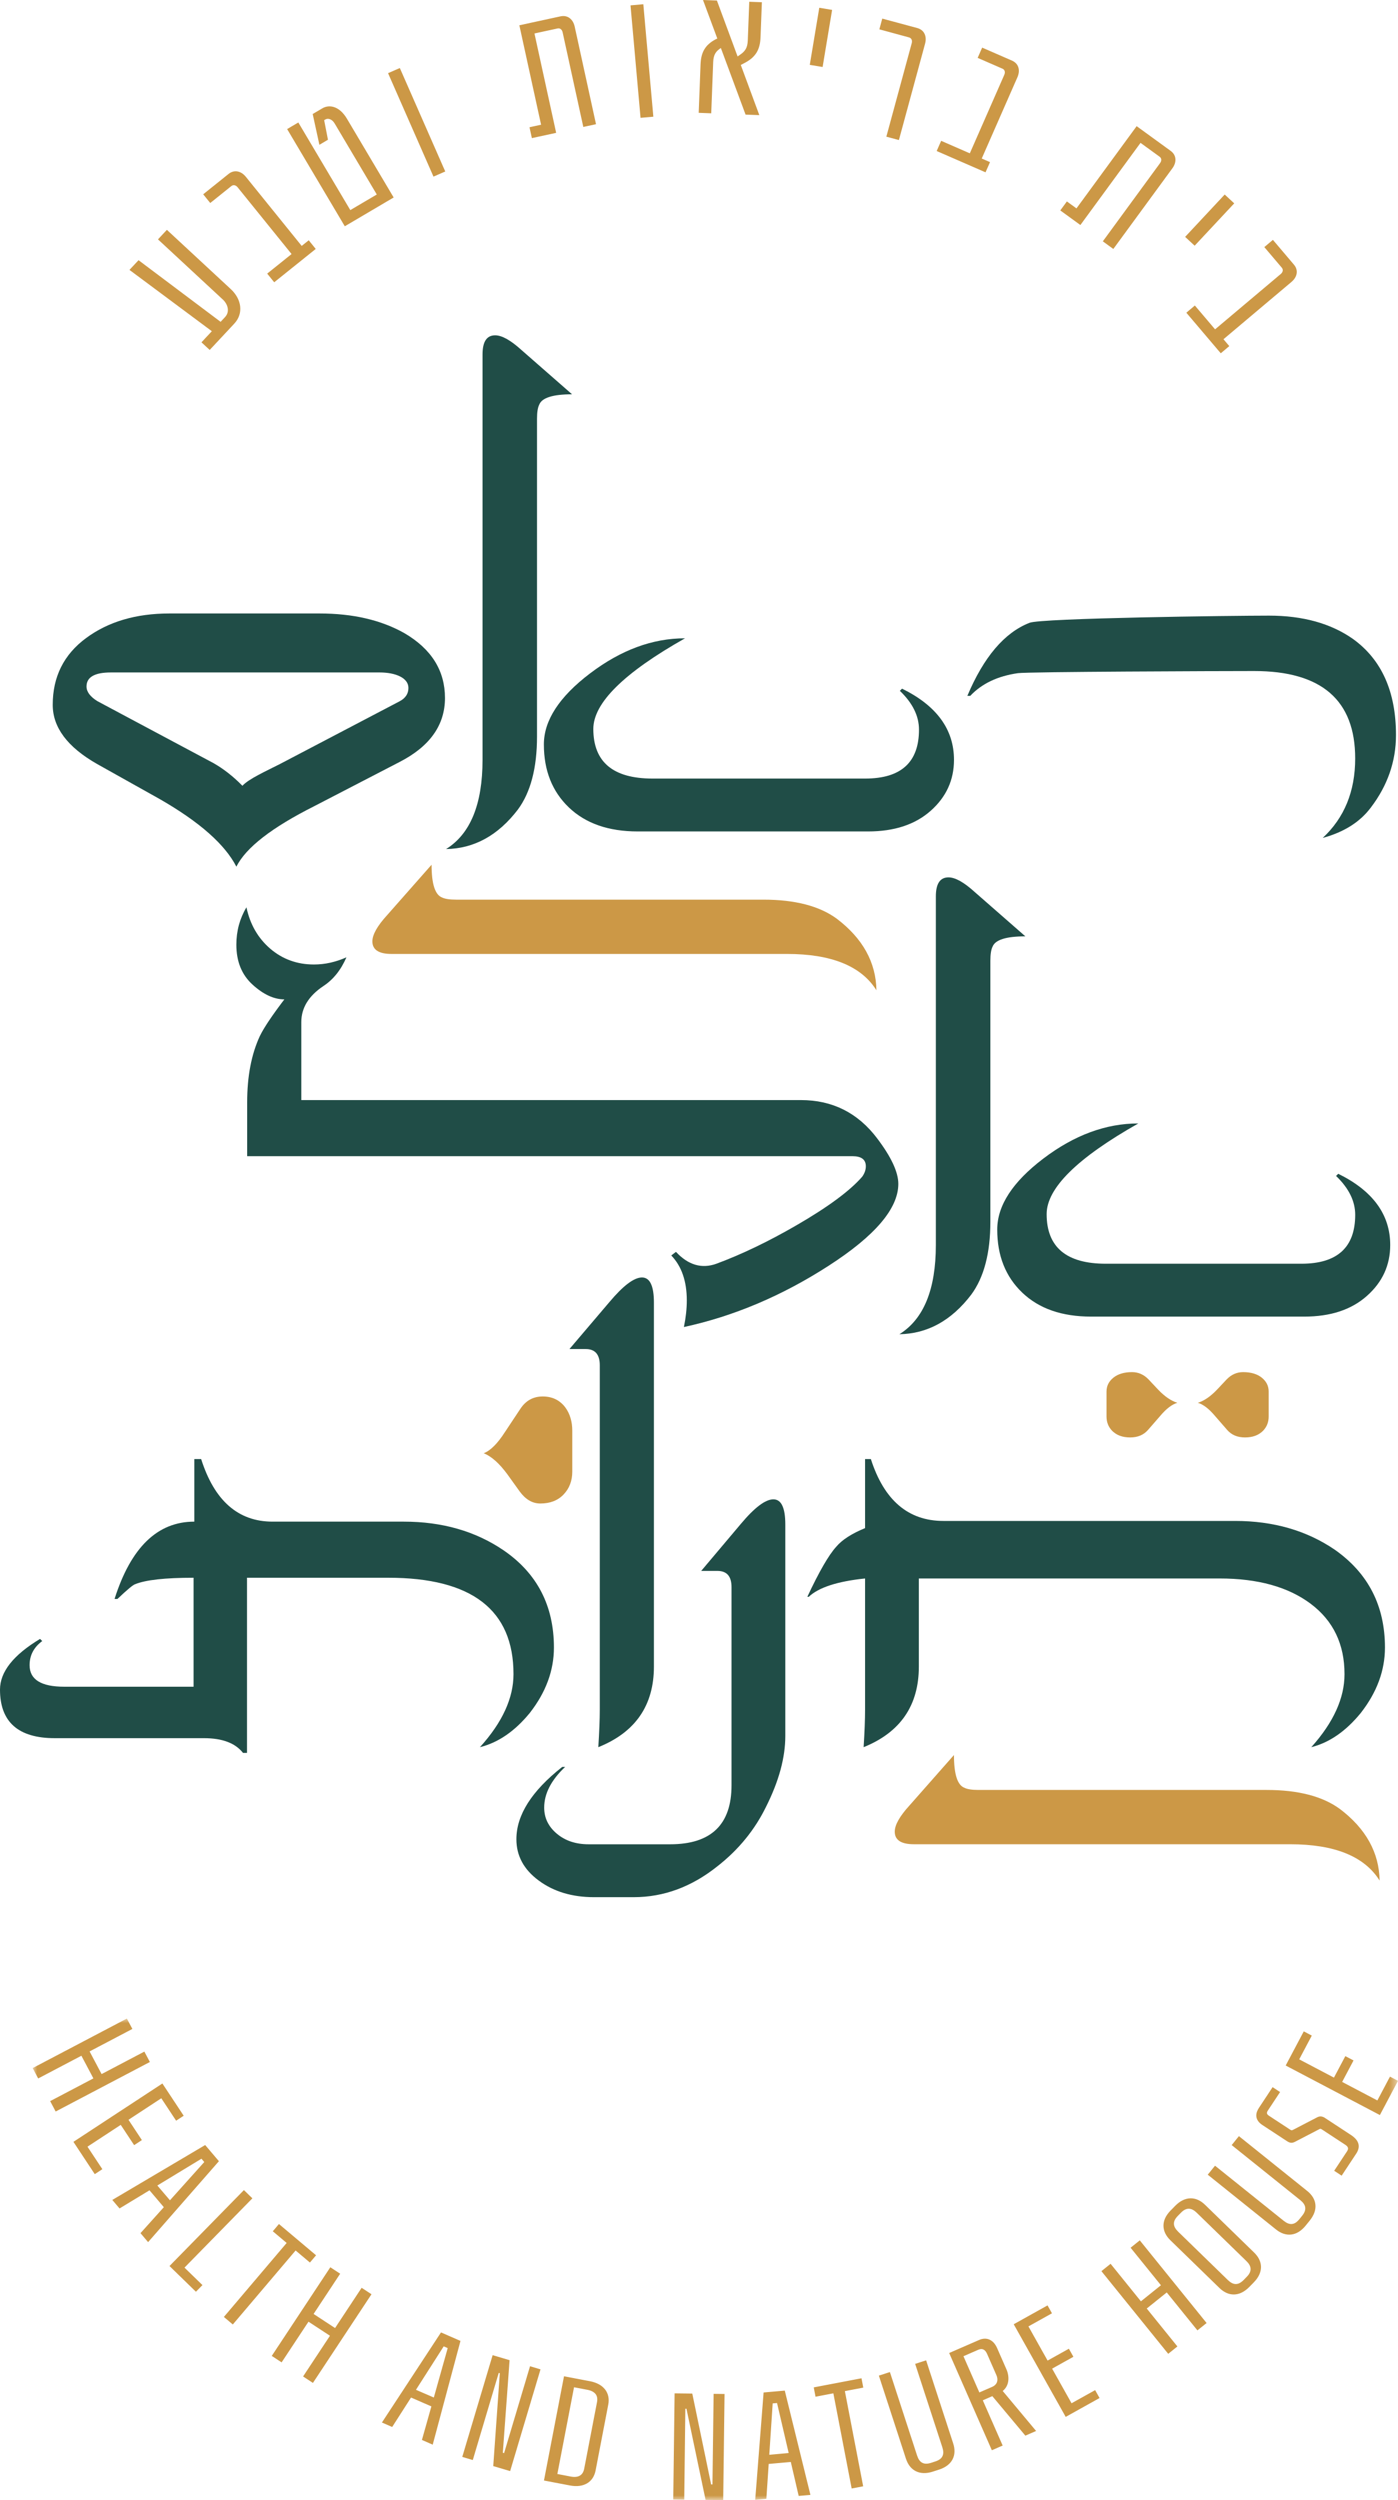
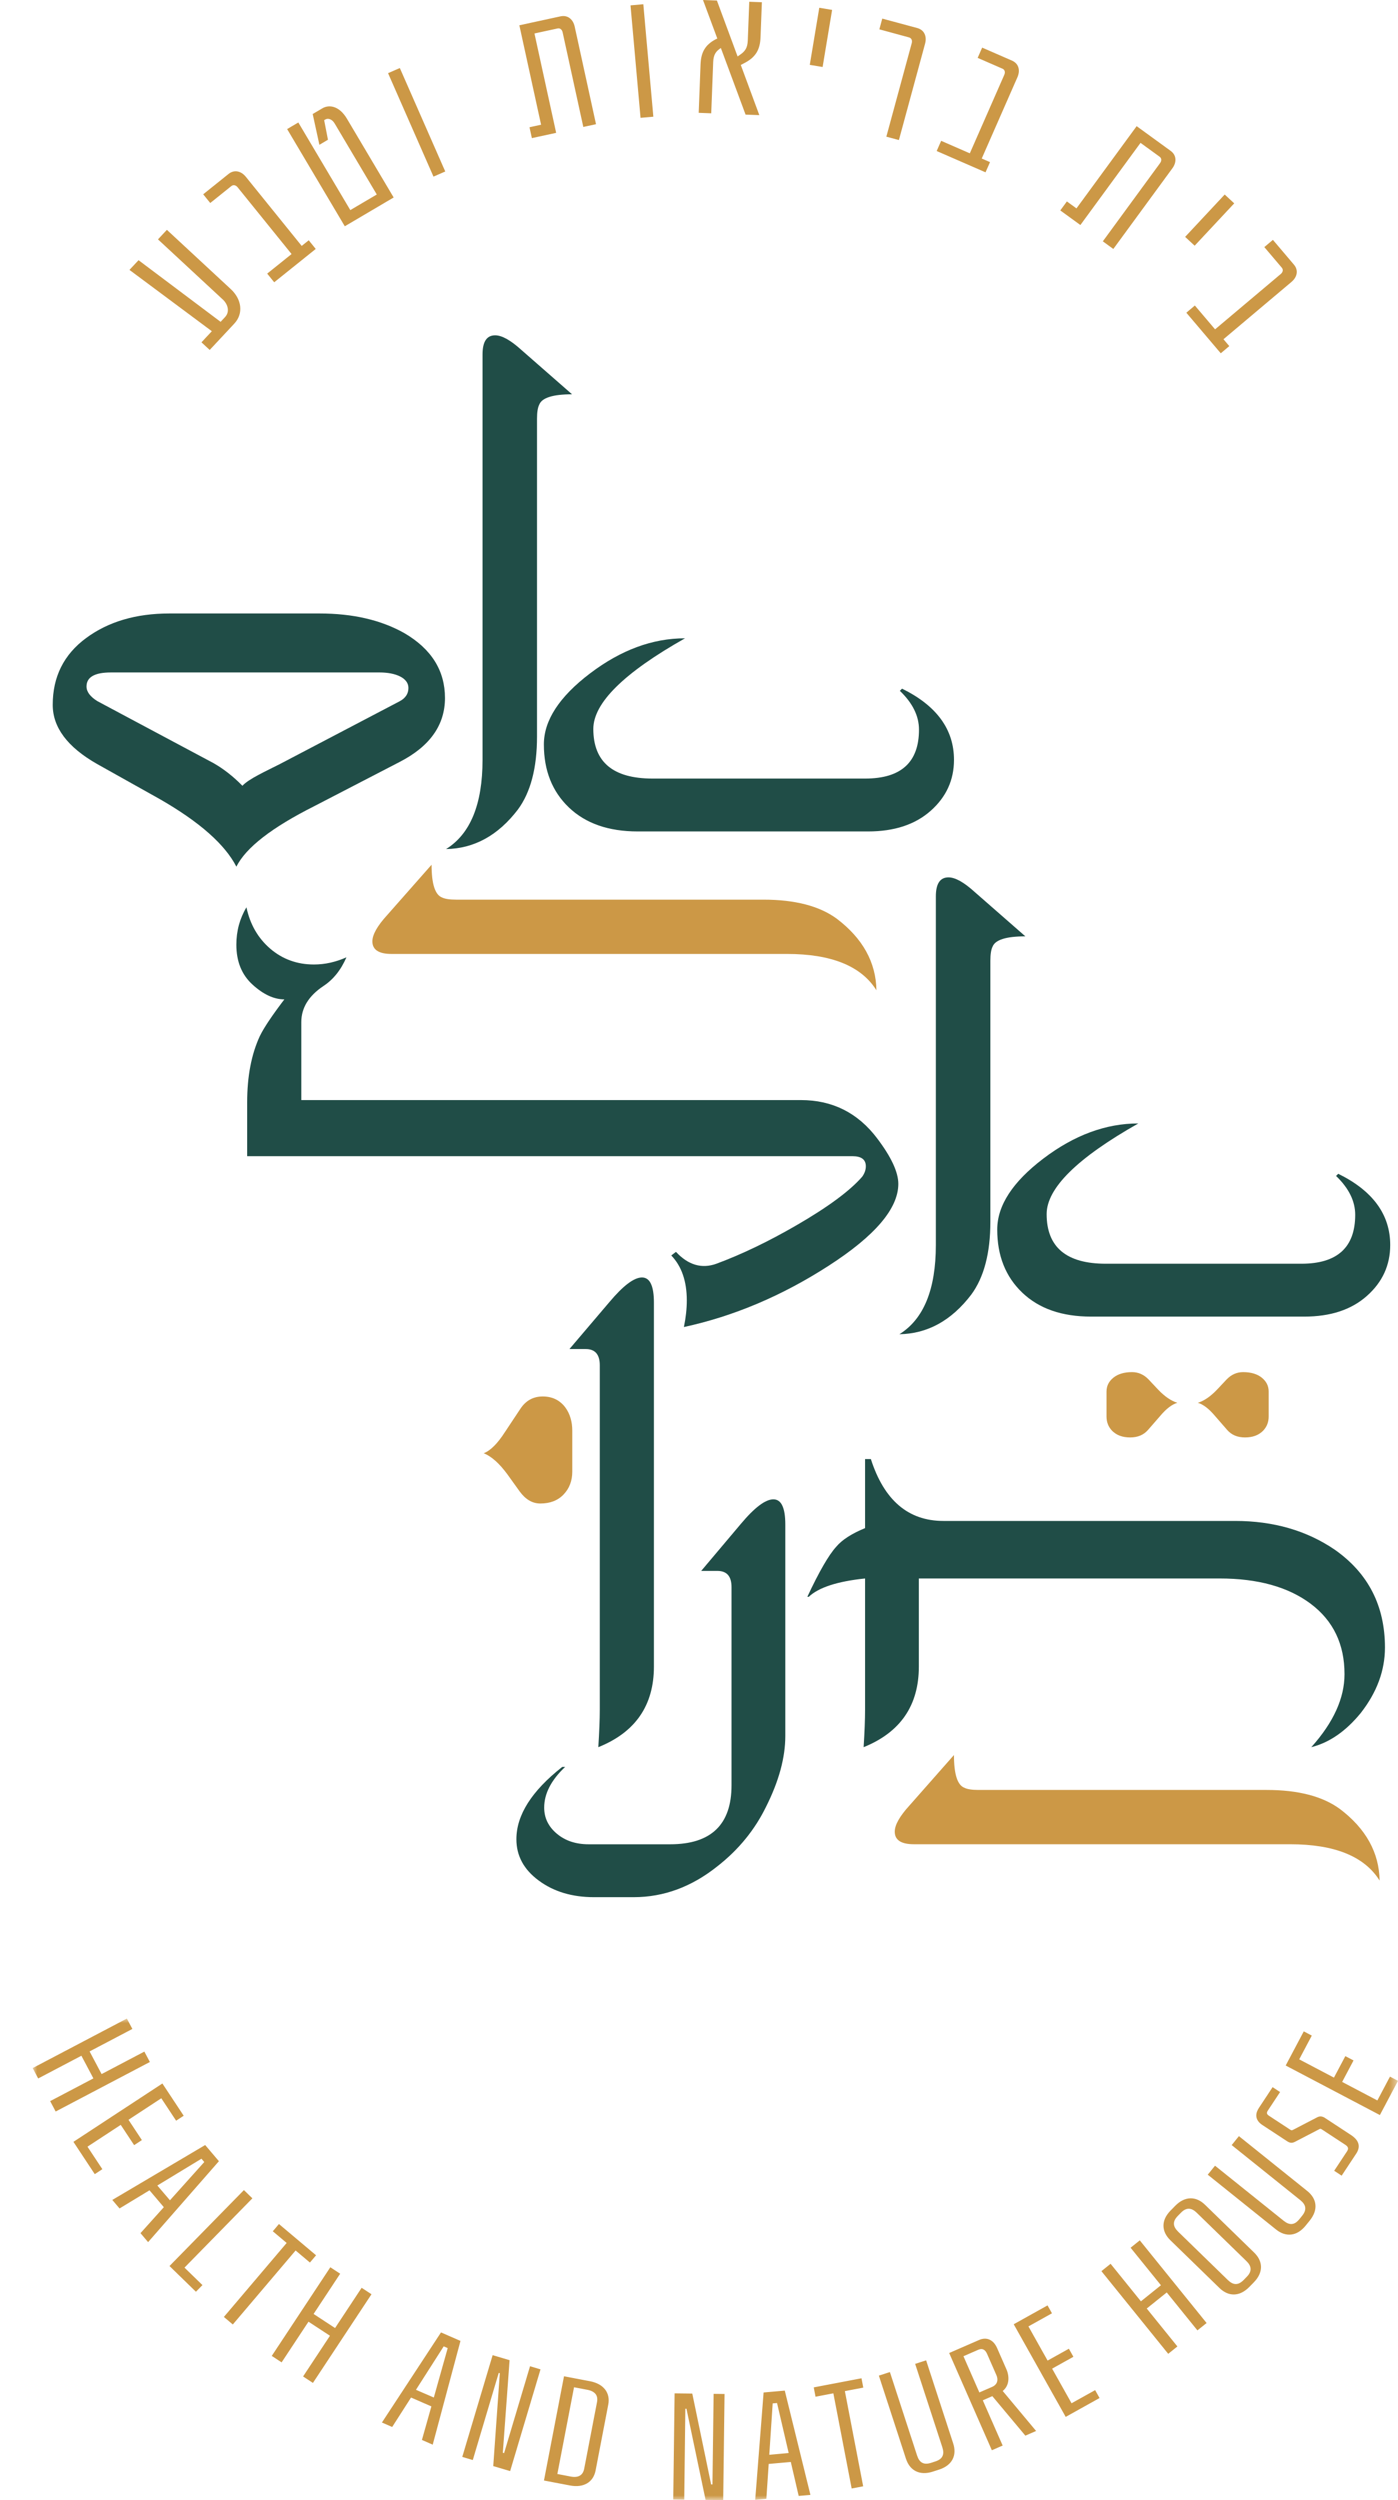
<svg xmlns="http://www.w3.org/2000/svg" xmlns:xlink="http://www.w3.org/1999/xlink" width="151px" height="270px" viewBox="0 0 151 270" version="1.1">
  <title>BDB0BB2A-B99D-414D-B6A8-A6A6EBF5E1D0</title>
  <defs>
    <polygon id="path-1" points="0 0 147.472 0 147.472 52.006 0 52.006" />
  </defs>
  <g id="design" stroke="none" stroke-width="1" fill="none" fill-rule="evenodd">
    <g id="hp" transform="translate(-1668, -3973)">
      <g id="full-logo" transform="translate(1668, 3973)">
        <path d="M48.063,75.381 C48.063,78.307 46.427,80.613 43.152,82.294 L33.923,87.073 C29.392,89.353 26.559,91.527 25.533,93.598 C24.309,91.215 21.588,88.783 17.254,86.297 L10.458,82.491 C7.281,80.677 5.694,78.553 5.694,76.119 C5.694,73.091 6.891,70.687 9.291,68.914 C11.689,67.139 14.689,66.252 18.297,66.252 L34.516,66.252 C38.125,66.252 41.184,66.964 43.698,68.388 C46.607,70.097 48.063,72.429 48.063,75.381 L48.063,75.381 Z M43.175,75.73 C43.801,75.394 44.115,74.914 44.115,74.293 C44.115,73.18 42.671,72.622 41.017,72.622 L11.973,72.622 C10.22,72.622 9.344,73.129 9.344,74.137 C9.344,74.708 9.742,75.24 10.534,75.73 L23.06,82.413 C24.15,83.033 25.192,83.85 26.183,84.86 C26.88,84.108 28.653,83.319 30.275,82.491 L43.175,75.73 Z" id="Fill-1" fill="#204D47" />
        <path d="M61.789,42.583 C59.708,42.583 58.525,42.958 58.24,43.711 C58.084,44.02 58.004,44.525 58.004,45.224 L58.004,79.537 C58.004,82.929 57.317,85.557 55.941,87.424 C53.807,90.219 51.22,91.643 48.181,91.696 C50.806,90.063 52.119,86.853 52.119,82.062 L52.119,38.271 C52.119,36.898 52.574,36.212 53.482,36.212 C54.21,36.212 55.159,36.742 56.33,37.805 L61.789,42.583 Z M103.042,82.062 C103.042,84.238 102.205,86.072 100.528,87.559 C98.852,89.048 96.599,89.792 93.764,89.792 L68.883,89.792 C65.736,89.792 63.261,88.932 61.455,87.21 C59.647,85.486 58.744,83.215 58.744,80.392 C58.744,77.802 60.41,75.244 63.736,72.721 C67.065,70.195 70.478,68.933 73.992,68.933 C67.385,72.661 64.086,75.924 64.086,78.721 C64.086,82.294 66.219,84.081 70.478,84.081 L93.452,84.081 C97.327,84.081 99.261,82.322 99.261,78.798 C99.261,77.322 98.573,75.924 97.194,74.605 L97.431,74.371 C101.172,76.21 103.042,78.774 103.042,82.062 L103.042,82.062 Z" id="Fill-3" fill="#204D47" />
        <path d="M46.615,93.386 C46.615,95.46 46.992,96.639 47.747,96.923 C48.057,97.078 48.564,97.158 49.265,97.158 L82.461,97.158 C85.866,97.158 88.504,97.842 90.377,99.213 C93.183,101.34 94.612,103.917 94.665,106.945 C93.026,104.329 89.804,103.021 84.996,103.021 L42.287,103.021 C40.91,103.021 40.221,102.568 40.221,101.663 C40.221,100.938 40.752,99.992 41.819,98.826 L46.615,93.386 Z" id="Fill-5" fill="#CC9846" />
        <path d="M103.038,189.535 C103.038,191.609 103.414,192.787 104.169,193.071 C104.48,193.227 104.986,193.306 105.688,193.306 L136.811,193.306 C140.216,193.306 142.853,193.99 144.727,195.362 C147.533,197.488 148.962,200.065 149.015,203.094 C147.376,200.478 144.154,199.17 139.346,199.17 L98.709,199.17 C97.332,199.17 96.643,198.716 96.643,197.811 C96.643,197.086 97.175,196.14 98.242,194.974 L103.038,189.535 Z" id="Fill-7" fill="#CC9846" />
-         <path d="M150.782,79.381 C150.782,82.231 149.873,84.846 148.053,87.228 C146.886,88.783 145.155,89.87 142.87,90.492 C145.207,88.316 146.376,85.456 146.376,81.907 C146.376,75.614 142.738,72.468 135.462,72.468 C131.771,72.468 110.932,72.545 109.944,72.7 C107.762,73.01 106.046,73.827 104.799,75.149 L104.485,75.149 C106.255,70.953 108.488,68.325 111.191,67.263 C112.414,66.745 133.368,66.485 137.058,66.485 C140.724,66.485 143.753,67.326 146.144,69.009 C149.233,71.238 150.782,74.694 150.782,79.381" id="Fill-9" fill="#204D47" />
-         <path d="M59.83,177.927 C59.83,180.414 58.96,182.77 57.218,184.996 C55.606,186.965 53.813,188.197 51.838,188.687 C54.255,186.02 55.464,183.39 55.464,180.8 C55.464,173.861 50.955,170.389 41.935,170.389 L26.679,170.389 L26.679,189.307 L26.25,189.307 C25.418,188.246 24.014,187.715 22.04,187.715 L5.926,187.715 C1.975,187.715 0,185.967 0,182.47 C0,180.553 1.442,178.729 4.328,176.994 L4.562,177.226 C3.652,177.899 3.196,178.768 3.196,179.83 C3.196,181.384 4.445,182.158 6.939,182.158 L20.909,182.158 L20.909,170.389 C17.816,170.389 15.71,170.625 14.593,171.09 C14.385,171.141 13.749,171.671 12.683,172.681 L12.372,172.681 C14.138,167.112 17.01,164.33 20.987,164.33 L20.987,157.571 L21.727,157.571 C23.158,162.077 25.729,164.33 29.446,164.33 L43.612,164.33 C47.771,164.33 51.37,165.364 54.411,167.439 C58.024,169.923 59.83,173.418 59.83,177.927" id="Fill-11" fill="#204D47" />
        <path d="M70.63,179.984 C70.63,184.181 68.629,187.08 64.626,188.686 C64.729,187.029 64.784,185.67 64.784,184.607 L64.784,147.439 C64.784,146.276 64.276,145.69 63.262,145.69 L61.507,145.69 L65.834,140.604 C67.317,138.839 68.485,137.96 69.343,137.96 C70.2,137.96 70.63,138.867 70.63,140.682 L70.63,179.984 Z" id="Fill-13" fill="#204D47" />
        <path d="M84.822,187.482 C84.822,189.814 84.133,192.35 82.755,195.096 C81.533,197.607 79.777,199.76 77.492,201.546 C74.711,203.768 71.695,204.886 68.448,204.886 L64.158,204.886 C61.793,204.886 59.806,204.287 58.193,203.093 C56.581,201.908 55.776,200.42 55.776,198.63 C55.776,196.015 57.429,193.414 60.727,190.821 L61.04,190.821 C59.532,192.243 58.778,193.711 58.778,195.213 C58.778,196.325 59.233,197.263 60.142,198.028 C61.052,198.793 62.196,199.174 63.573,199.174 L72.386,199.174 C76.804,199.174 79.013,197.051 79.013,192.805 L79.013,171.399 C79.013,170.236 78.507,169.651 77.492,169.651 L75.737,169.651 L80.027,164.564 C81.507,162.8 82.677,161.921 83.533,161.921 C84.394,161.921 84.822,162.828 84.822,164.642 L84.822,187.482 Z" id="Fill-15" fill="#204D47" />
        <path d="M149.591,177.927 C149.591,180.414 148.717,182.77 146.977,184.996 C145.368,186.965 143.588,188.197 141.635,188.687 C144.029,186.02 145.223,183.39 145.223,180.8 C145.223,177.564 144.007,175.033 141.578,173.206 C139.147,171.382 135.868,170.468 131.733,170.468 L99.246,170.468 L99.246,179.984 C99.246,184.181 97.258,187.081 93.282,188.687 C93.385,187.03 93.437,185.669 93.437,184.607 L93.437,170.468 C90.449,170.777 88.421,171.438 87.355,172.448 L87.201,172.448 C88.472,169.73 89.512,167.931 90.317,167.047 C90.944,166.299 91.983,165.625 93.437,165.029 L93.437,157.571 L94.063,157.571 C95.492,162.025 98.103,164.254 101.899,164.254 L133.411,164.254 C137.541,164.254 141.13,165.289 144.171,167.36 C147.785,169.899 149.591,173.418 149.591,177.927" id="Fill-17" fill="#204D47" />
        <path d="M97.029,127.852 C97.029,130.52 94.511,133.472 89.483,136.708 C84.455,139.948 79.249,142.148 73.87,143.313 C74.076,142.303 74.182,141.347 74.182,140.439 C74.182,138.37 73.625,136.747 72.505,135.584 L73.012,135.195 C74.336,136.62 75.791,137.045 77.379,136.478 C80.107,135.467 82.992,134.082 86.033,132.321 C89.438,130.351 91.801,128.604 93.129,127.077 C93.388,126.714 93.519,126.337 93.519,125.951 C93.519,125.225 93.037,124.862 92.074,124.862 L26.697,124.862 L26.697,119.042 C26.697,116.244 27.152,113.863 28.064,111.893 C28.503,110.988 29.391,109.667 30.713,107.929 C29.597,107.929 28.45,107.401 27.284,106.34 C26.112,105.277 25.529,103.839 25.529,102.025 C25.529,100.552 25.89,99.205 26.619,97.986 C27.008,99.826 27.867,101.314 29.19,102.455 C30.52,103.592 32.094,104.161 33.911,104.161 C35.08,104.161 36.252,103.905 37.42,103.385 C36.823,104.759 35.992,105.794 34.924,106.493 C33.338,107.555 32.546,108.849 32.546,110.378 L32.546,118.802 L86.5,118.802 C89.907,118.802 92.648,120.176 94.728,122.918 C96.261,124.939 97.029,126.585 97.029,127.852" id="Fill-19" fill="#204D47" />
        <path d="M110.751,101.121 C108.671,101.121 107.49,101.495 107.204,102.246 C107.048,102.558 106.972,103.064 106.972,103.76 L106.972,131.932 C106.972,135.325 106.28,137.954 104.904,139.817 C102.77,142.613 100.186,144.039 97.145,144.091 C99.77,142.46 101.082,139.248 101.082,134.456 L101.082,96.808 C101.082,95.436 101.538,94.751 102.448,94.751 C103.176,94.751 104.123,95.281 105.291,96.343 L110.751,101.121 Z M150.159,134.456 C150.159,136.63 149.323,138.463 147.643,139.951 C145.968,141.443 143.714,142.187 140.88,142.187 L117.849,142.187 C114.701,142.187 112.228,141.327 110.421,139.604 C108.614,137.882 107.712,135.61 107.712,132.786 C107.712,130.197 109.374,127.639 112.701,125.114 C116.027,122.591 119.444,121.326 122.954,121.326 C116.353,125.055 113.05,128.32 113.05,131.117 C113.05,134.69 115.183,136.477 119.444,136.477 L140.566,136.477 C144.439,136.477 146.378,134.715 146.378,131.191 C146.378,129.718 145.687,128.32 144.309,126.997 L144.546,126.763 C148.287,128.603 150.159,131.169 150.159,134.456 L150.159,134.456 Z" id="Fill-21" fill="#204D47" />
        <path d="M61.812,158.933 L61.812,154.508 C61.812,153.523 61.563,152.688 61.066,152.002 C60.467,151.208 59.652,150.811 58.619,150.811 C57.596,150.811 56.79,151.257 56.201,152.151 L54.53,154.669 C53.733,155.906 52.972,156.663 52.248,156.944 C53.081,157.277 53.932,158.035 54.802,159.218 L56.133,161.072 C56.767,161.938 57.51,162.372 58.361,162.372 C59.421,162.372 60.261,162.045 60.881,161.39 C61.502,160.736 61.812,159.917 61.812,158.933" id="Fill-23" fill="#CC9846" />
        <path d="M119.516,150.281 L119.516,152.981 C119.516,153.582 119.715,154.091 120.113,154.51 C120.592,154.995 121.244,155.237 122.071,155.237 C122.889,155.237 123.534,154.965 124.005,154.419 L125.342,152.883 C125.98,152.128 126.588,151.666 127.168,151.495 C126.501,151.291 125.821,150.828 125.125,150.107 L124.06,148.975 C123.552,148.447 122.958,148.182 122.277,148.182 C121.43,148.182 120.757,148.382 120.261,148.781 C119.764,149.18 119.516,149.68 119.516,150.281" id="Fill-25" fill="#CC9846" />
        <g id="Group-29" transform="translate(3.528, 217.994)">
          <mask id="mask-2" fill="white">
            <use xlink:href="#path-1" />
          </mask>
          <g id="Clip-28" />
          <path d="M12.065,3.569 L7.446,5.997 L6.15,3.55 L10.77,1.122 L10.175,0 L0,5.349 L0.595,6.471 L5.264,4.016 L6.56,6.463 L1.89,8.918 L2.484,10.04 L12.66,4.691 L12.065,3.569 Z M5.921,13.838 L9.513,11.482 L10.961,13.673 L11.798,13.125 L10.35,10.934 L13.894,8.609 L15.495,11.033 L16.314,10.496 L14.012,7.013 L4.403,13.315 L6.708,16.804 L7.527,16.267 L5.921,13.838 Z M11.647,23.176 L12.469,24.145 L20.117,15.405 L18.634,13.659 L8.603,19.589 L9.384,20.509 L12.62,18.548 L14.167,20.371 L11.647,23.176 Z M13.466,18.031 L18.231,15.137 L18.536,15.495 L14.83,19.626 L13.466,18.031 Z M16.4,26.898 L23.732,19.415 L22.817,18.525 L14.78,26.726 L17.635,29.504 L18.34,28.785 L16.4,26.898 Z M30.612,25.567 L26.602,22.189 L25.938,22.972 L27.435,24.234 L20.653,32.225 L21.619,33.039 L28.401,25.048 L29.947,26.35 L30.612,25.567 Z M35.533,29.076 L32.662,33.423 L30.344,31.903 L33.215,27.556 L32.151,26.859 L25.826,36.433 L26.89,37.131 L29.793,32.737 L32.111,34.257 L29.209,38.652 L30.272,39.349 L36.598,29.774 L35.533,29.076 Z M42.044,45.509 L43.211,46.018 L46.209,34.813 L44.105,33.896 L37.724,43.626 L38.832,44.109 L40.87,40.928 L43.066,41.885 L42.044,45.509 Z M41.4,40.093 L44.398,35.4 L44.83,35.589 L43.33,40.926 L41.4,40.093 Z M53.721,37.549 L50.92,46.931 L50.783,46.89 L51.513,36.895 L49.682,36.352 L46.402,47.34 L47.54,47.677 L50.342,38.266 L50.459,38.301 L49.748,48.331 L51.573,48.872 L54.853,37.885 L53.721,37.549 Z M60.201,39.168 L57.391,38.632 L55.226,49.89 L58.037,50.426 C59.534,50.712 60.564,50.052 60.802,48.813 L62.173,41.685 C62.411,40.446 61.698,39.453 60.201,39.168 L60.201,39.168 Z M59.572,48.615 C59.439,49.307 58.963,49.623 58.113,49.461 L56.673,49.186 L58.474,39.818 L59.914,40.093 C60.765,40.255 61.09,40.724 60.957,41.417 L59.572,48.615 Z M73.551,40.529 L73.426,50.316 L73.283,50.314 L71.247,40.5 L69.337,40.476 L69.191,51.938 L70.379,51.953 L70.496,42.137 L70.618,42.138 L72.682,51.982 L74.585,52.006 L74.731,40.544 L73.551,40.529 Z M82.739,51.555 L84.007,51.442 L81.237,40.18 L78.95,40.382 L78.043,51.971 L79.247,51.864 L79.501,48.098 L81.888,47.887 L82.739,51.555 Z M79.563,47.112 L79.931,41.562 L80.401,41.52 L81.658,46.92 L79.563,47.112 Z M89.523,38.848 L84.365,39.832 L84.559,40.841 L86.484,40.473 L88.461,50.751 L89.705,50.514 L87.728,40.236 L89.717,39.856 L89.523,38.848 Z M96.504,36.91 L99.429,45.887 C99.842,47.156 99.347,48.245 97.897,48.714 L97.237,48.927 C95.788,49.396 94.738,48.806 94.325,47.538 L91.399,38.562 L92.591,38.176 L95.529,47.194 C95.77,47.933 96.217,48.245 97.041,47.979 L97.497,47.831 C98.313,47.568 98.499,47.05 98.258,46.311 L95.319,37.293 L96.504,36.91 Z M107.222,45.045 L108.383,44.539 L104.777,40.221 C105.521,39.624 105.509,38.634 105.176,37.876 L104.167,35.577 C103.797,34.734 103.083,34.337 102.218,34.715 L98.993,36.12 L103.604,46.622 L104.771,46.113 L102.626,41.229 L103.655,40.779 L107.222,45.045 Z M100.536,36.467 L102.135,35.77 C102.62,35.559 102.909,35.806 103.083,36.204 L104.084,38.484 C104.368,39.131 104.102,39.574 103.656,39.768 L102.253,40.379 L100.536,36.467 Z M112.212,41.547 L110.114,37.808 L112.412,36.528 L111.924,35.657 L109.625,36.937 L107.555,33.247 L110.097,31.831 L109.618,30.978 L105.965,33.014 L111.579,43.019 L115.238,40.981 L114.76,40.128 L112.212,41.547 Z M118.59,24.75 L121.867,28.802 L119.704,30.538 L116.429,26.484 L115.437,27.28 L122.653,36.208 L123.645,35.412 L120.333,31.315 L122.495,29.58 L125.807,33.677 L126.799,32.881 L119.582,23.954 L118.59,24.75 Z M123.408,20.225 L122.898,20.745 C121.858,21.806 121.923,23.005 122.88,23.936 L128.189,29.101 C129.147,30.032 130.35,30.068 131.41,28.987 L131.9,28.487 C132.959,27.405 132.895,26.207 131.937,25.276 L126.629,20.111 C125.671,19.179 124.468,19.144 123.408,20.225 L123.408,20.225 Z M124.024,20.973 C124.623,20.361 125.171,20.425 125.734,20.973 L131.099,26.193 C131.657,26.735 131.735,27.28 131.134,27.892 L130.799,28.234 C130.194,28.851 129.652,28.781 129.094,28.239 L123.729,23.019 C123.166,22.471 123.084,21.932 123.688,21.315 L124.024,20.973 Z M130.289,12.698 L137.666,18.618 C138.709,19.454 138.893,20.636 137.937,21.819 L137.501,22.358 C136.545,23.54 135.343,23.618 134.301,22.782 L126.923,16.862 L127.709,15.891 L135.12,21.837 C135.727,22.325 136.274,22.342 136.816,21.67 L137.117,21.299 C137.656,20.632 137.527,20.098 136.919,19.611 L129.508,13.664 L130.289,12.698 Z M132.445,9.654 C132.114,10.154 131.912,10.9 132.827,11.5 L135.486,13.244 C135.826,13.467 136.053,13.462 136.366,13.3 L138.959,11.954 C139.084,11.882 139.127,11.894 139.247,11.972 L141.775,13.63 C142.109,13.85 142.156,14.051 141.96,14.349 L140.579,16.439 L141.386,16.968 L142.963,14.581 C143.419,13.889 143.332,13.192 142.4,12.581 L139.603,10.746 C139.286,10.538 139.028,10.515 138.726,10.674 L136.118,12.028 C136.011,12.086 135.942,12.074 135.84,12.008 L133.557,10.511 C133.318,10.355 133.232,10.213 133.409,9.945 L134.735,7.938 L133.928,7.408 L132.445,9.654 Z M145.243,8.844 L141.44,6.844 L142.669,4.524 L141.783,4.058 L140.554,6.379 L136.801,4.406 L138.161,1.84 L137.294,1.384 L135.341,5.072 L145.515,10.422 L147.472,6.727 L146.606,6.271 L145.243,8.844 Z" id="Fill-27" fill="#CC9846" mask="url(#mask-2)" />
        </g>
        <path d="M22.65,37.794 L25.302,34.955 C26.338,33.846 26.095,32.305 24.928,31.222 L18.026,24.821 L17.064,25.851 L24.074,32.354 C24.601,32.842 24.852,33.661 24.311,34.239 L23.827,34.757 L14.964,28.099 L13.984,29.148 L22.881,35.769 L21.76,36.969 L22.65,37.794 Z M29.618,30.485 L34.103,26.885 L33.347,25.949 L32.587,26.558 L26.554,19.094 C26.057,18.479 25.32,18.276 24.683,18.788 L21.947,20.983 L22.709,21.925 L24.988,20.097 C25.206,19.921 25.475,19.991 25.667,20.229 L31.493,27.436 L28.861,29.549 L29.618,30.485 Z M35.014,12.98 L35.149,12.9 C35.434,12.733 35.865,12.861 36.147,13.336 L40.697,21.005 L37.837,22.69 L32.223,13.227 L31.014,13.94 L37.242,24.437 L42.52,21.327 L37.47,12.815 C36.679,11.483 35.595,11.241 34.813,11.702 L33.774,12.314 L34.498,15.637 L35.423,15.093 L35.014,12.98 Z M46.821,19.075 L48.093,18.52 L43.187,7.348 L41.915,7.903 L46.821,19.075 Z M56.096,2.73 L58.443,13.47 L57.191,13.742 L57.448,14.916 L60.072,14.347 L57.728,3.615 L60.223,3.073 C60.497,3.014 60.706,3.196 60.771,3.494 L63.004,13.711 L64.376,13.413 L62.074,2.874 C61.905,2.102 61.337,1.593 60.538,1.766 L56.096,2.73 Z M69.186,12.726 L70.569,12.604 L69.486,0.457 L68.103,0.58 L69.186,12.726 Z M82.016,12.433 L80.015,7.018 L80.521,6.749 C81.619,6.147 82.095,5.366 82.146,4.041 L82.291,0.241 L80.929,0.189 L80.769,4.36 C80.736,5.233 80.443,5.559 79.916,5.926 L79.669,6.098 L77.435,0.057 L75.932,0 L77.478,4.162 L77.284,4.253 C76.177,4.846 75.718,5.628 75.667,6.952 L75.468,12.185 L76.822,12.237 L77.032,6.715 C77.065,5.86 77.342,5.541 77.86,5.181 L80.53,12.377 L82.016,12.433 Z M87.465,7.006 L88.852,7.234 L89.877,1.069 L88.491,0.84 L87.465,7.006 Z M95.295,2.008 L94.98,3.168 L98.184,4.041 C98.456,4.114 98.557,4.372 98.477,4.666 L95.736,14.76 L97.092,15.125 L99.92,4.714 C100.127,3.95 99.858,3.238 99.068,3.026 L95.295,2.008 Z M101.172,16.31 L106.449,18.61 L106.933,17.509 L106.039,17.12 L109.895,8.339 C110.213,7.615 110.052,6.871 109.303,6.544 L106.085,5.142 L105.598,6.25 L108.278,7.418 C108.536,7.531 108.598,7.8 108.475,8.079 L104.752,16.559 L101.656,15.209 L101.172,16.31 Z M122.771,13.625 L116.27,22.506 L115.235,21.754 L114.524,22.726 L116.694,24.302 L123.19,15.428 L125.253,16.927 C125.48,17.092 125.482,17.369 125.301,17.615 L119.118,26.063 L120.252,26.888 L126.632,18.174 C127.099,17.535 127.103,16.774 126.443,16.293 L122.771,13.625 Z M128.008,25.582 L129.037,26.535 L133.31,21.962 L132.282,21.008 L128.008,25.582 Z M128.138,33.772 L131.857,38.154 L132.778,37.378 L132.149,36.636 L139.494,30.447 C140.099,29.937 140.285,29.199 139.756,28.576 L137.489,25.904 L136.561,26.686 L138.45,28.911 C138.632,29.125 138.568,29.395 138.335,29.591 L131.242,35.567 L129.059,32.995 L128.138,33.772 Z" id="Fill-30" fill="#CC9846" />
        <path d="M137.031,150.281 L137.031,152.981 C137.031,153.582 136.831,154.091 136.433,154.51 C135.955,154.995 135.302,155.237 134.476,155.237 C133.658,155.237 133.013,154.965 132.542,154.419 L131.205,152.883 C130.567,152.128 129.959,151.666 129.379,151.495 C130.046,151.291 130.726,150.828 131.422,150.107 L132.487,148.975 C132.994,148.447 133.589,148.182 134.27,148.182 C135.117,148.182 135.79,148.382 136.286,148.781 C136.783,149.18 137.031,149.68 137.031,150.281" id="Fill-32" fill="#CC9846" />
      </g>
    </g>
  </g>
</svg>